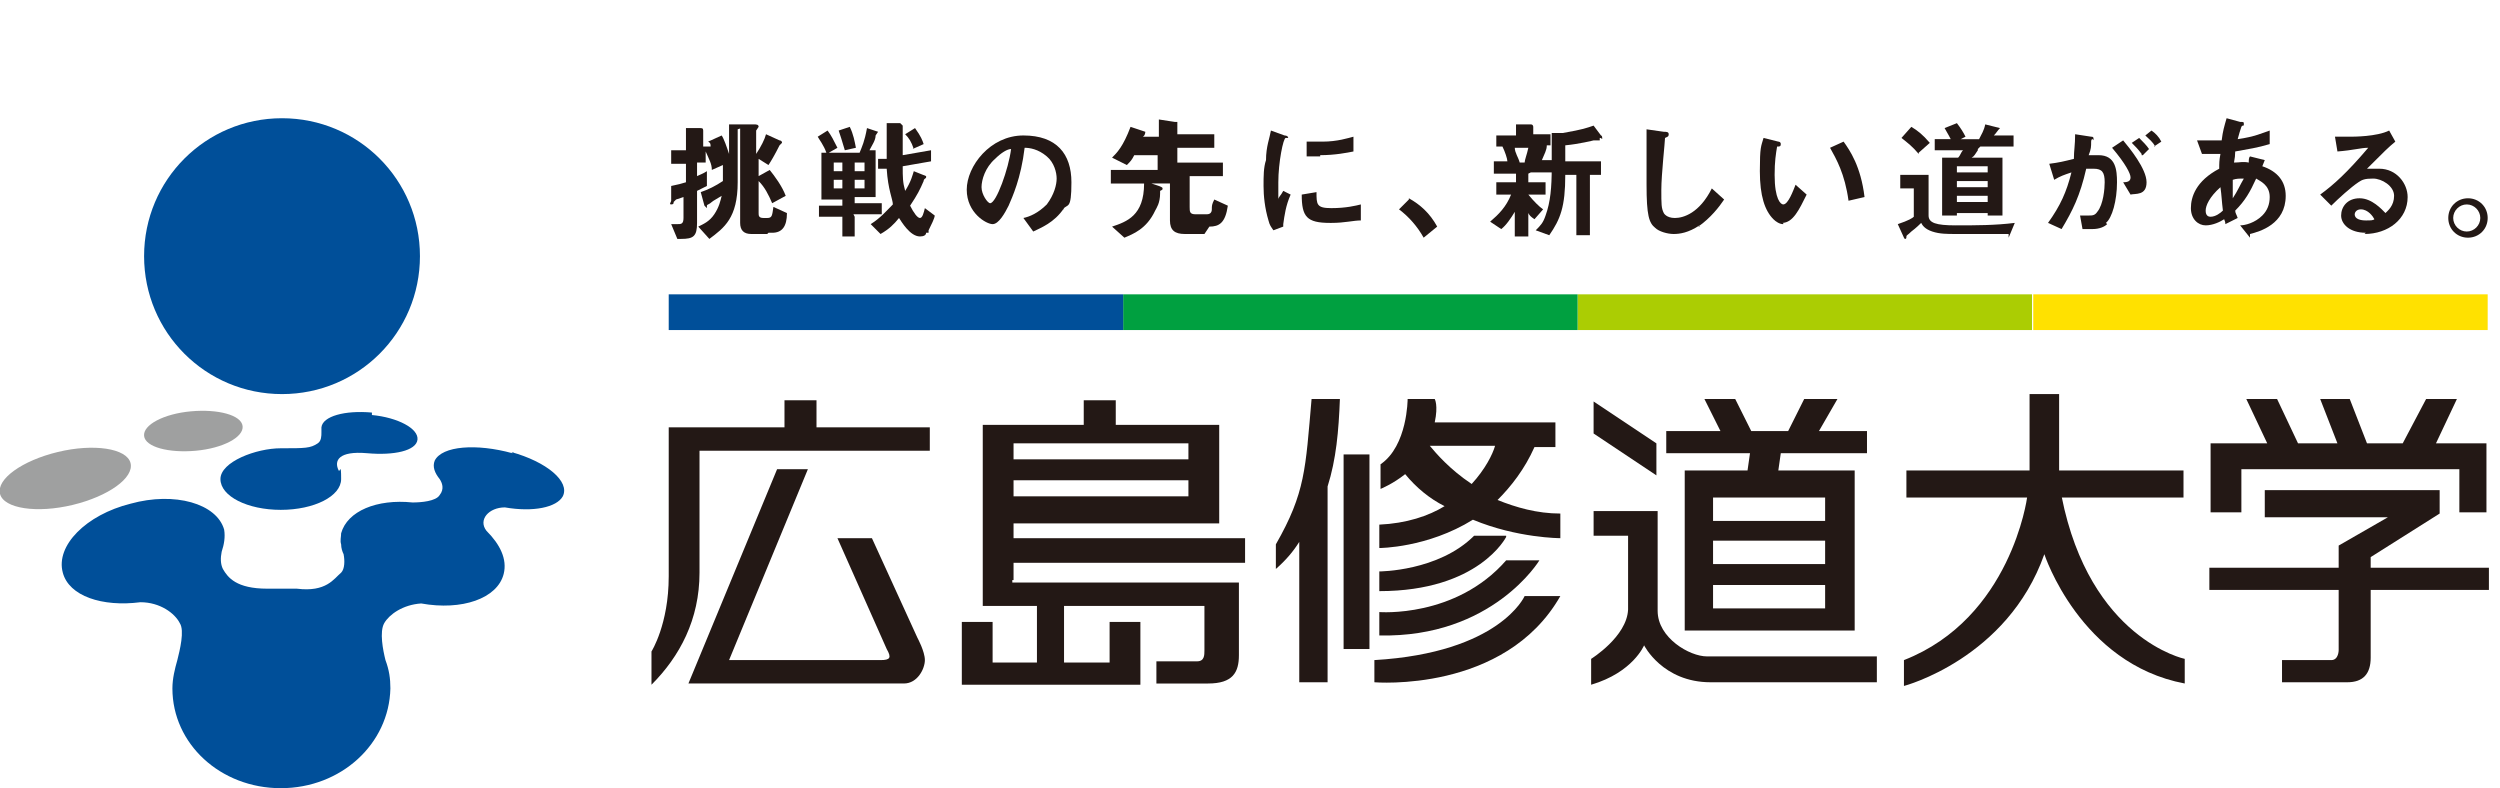
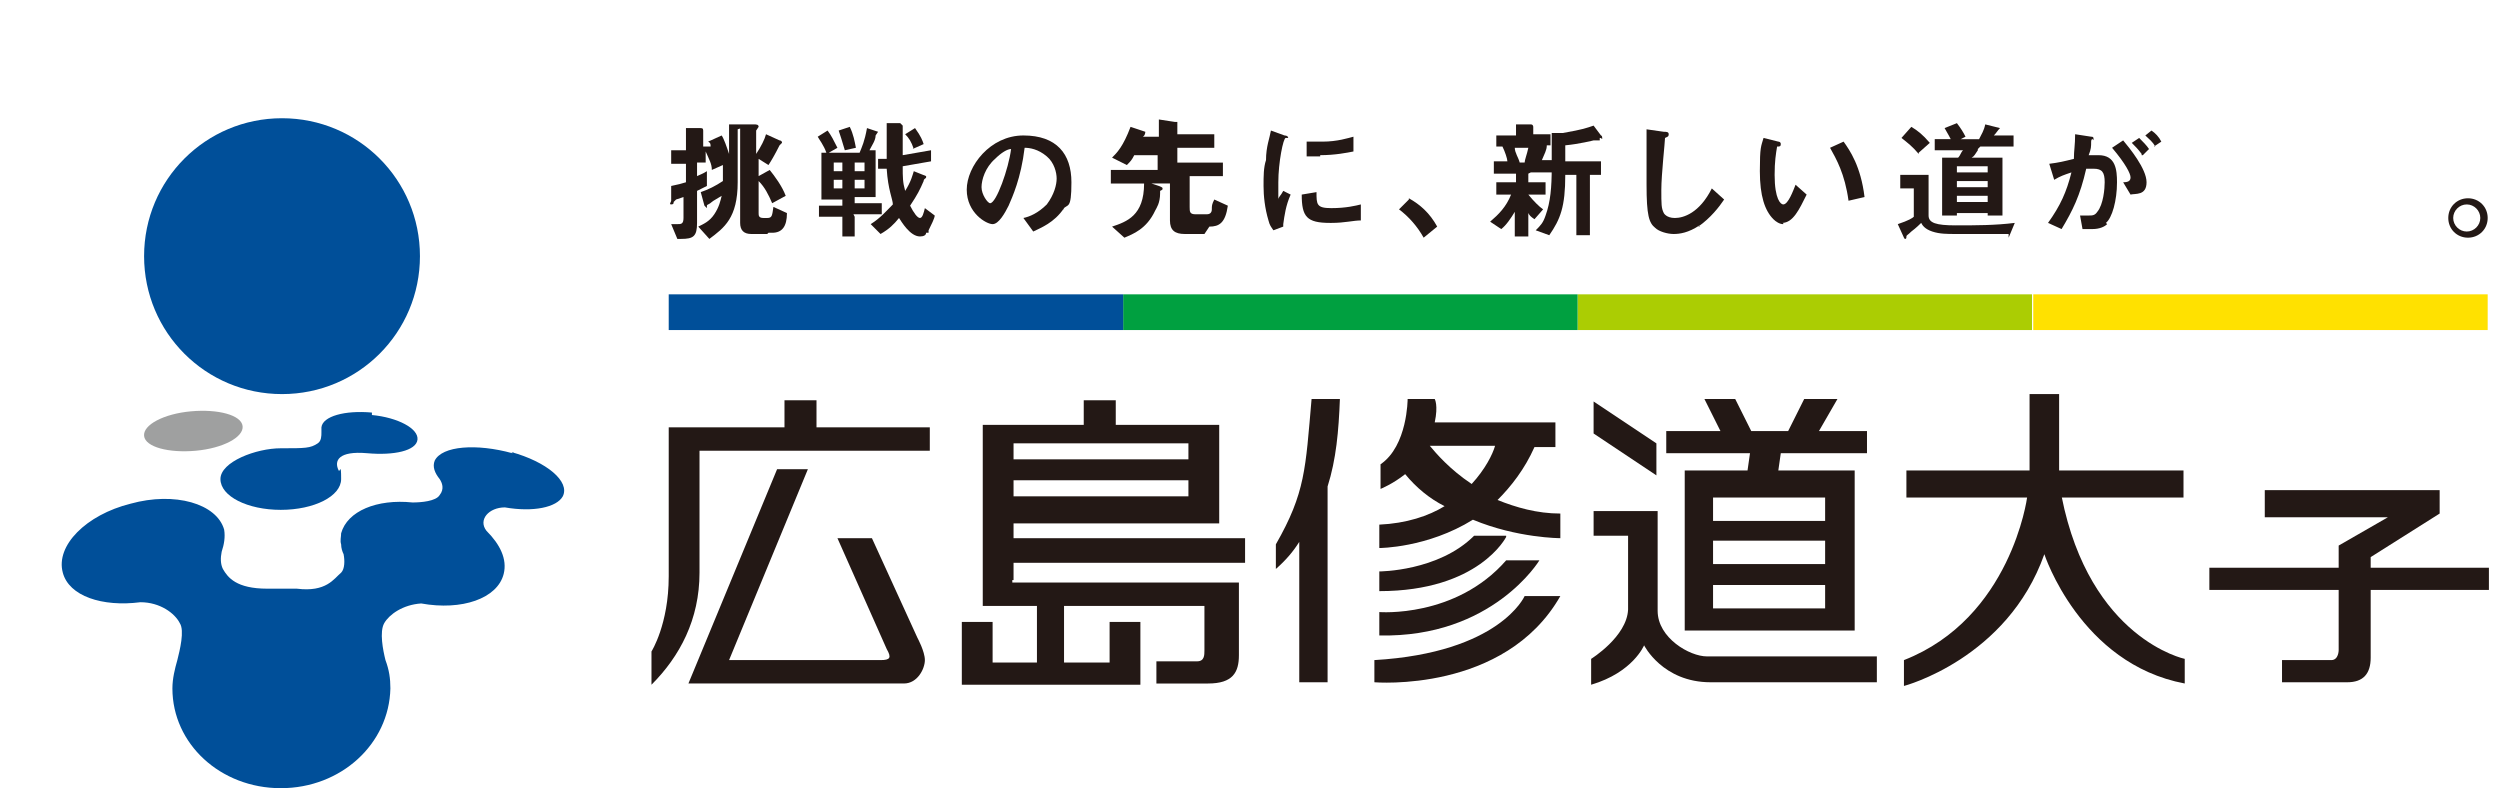
<svg xmlns="http://www.w3.org/2000/svg" id="b" width="203" height="64" version="1.1" viewBox="0 0 203 64">
  <defs>
    <style>
      .st0 {
        fill: #231815;
      }

      .st1 {
        fill: #004f99;
      }

      .st2 {
        fill: #ffe100;
      }

      .st3 {
        fill: #abcd03;
      }

      .st4 {
        fill: #00a040;
      }

      .st5 {
        fill: #9fa0a0;
      }
    </style>
  </defs>
  <g id="c">
    <path class="st0" d="M56.8,36.6h18.7v-1.9h-9.2v-2.2h-2.6v2.2h-9.4v12.1c0,3.9-1.4,6.1-1.4,6.1v2.7c2.3-2.3,3.9-5.3,3.9-9.1v-10h0Z" />
    <path class="st0" d="M74.5,51.8l-3.7-8.1h-2.8l4,9c.4.7.3.9-.5.9h-12.3l6.4-15.5h-2.5l-7.2,17.4h17.5c1.1,0,1.7-1.2,1.7-1.9s-.6-1.8-.6-1.8h0Z" />
    <path class="st0" d="M82.3,37.3v-1.3h14.2v1.3h-14.2ZM82.3,40.3v-1.3h14.2v1.3h-14.2ZM82.3,47.1v-1.4h18.8v-2h-18.8v-1.2h16.7v-8h-8.4v-2h-2.6v2h-8.2v14.7h4.4v4.6h-3.6v-3.3h-2.5v5.1h14.5v-5.1h-2.5v3.3h-3.7v-4.6h11.4v3.6c0,.4,0,.9-.6.9h-3.3v1.8h4.2c2,0,2.5-.9,2.5-2.3v-5.9h-18.4v-.2Z" />
    <path class="st0" d="M129.4,43.5h2.8v6c-.1,2.2-3,4-3,4v2.1c3.4-1,4.3-3.2,4.3-3.2,0,0,1.5,3,5.4,3h13.5v-2.1h-13.8c-1.4,0-4-1.5-4-3.7v-8.1h-5.2v2h0ZM150.6,51.2v-13h-6.2l.2-1.4h7v-1.8h-3.9l1.5-2.6h-2.7l-1.3,2.6h-3l-1.3-2.6h-2.5l1.3,2.6h-4.4v1.8h6.8l-.2,1.4h-5.1v13h13.9-.1ZM139.1,42.3v-1.9h9.1v1.9h-9.1ZM139.1,45.8v-1.9h9.1v1.9h-9.1ZM139.1,49.4v-1.9h9.1v1.9h-9.1Z" />
    <path class="st0" d="M167.4,40.4h9.9v-2.2h-10.1v-6.2h-2.4v6.2h-10v2.2h9.8s-1.3,9.8-10,13.2v2.1s8.4-2.2,11.4-10.7c0,0,2.9,8.9,11.4,10.5v-2s-7.7-1.6-10-13.2h0Z" />
-     <polygon class="st0" points="197.8 36 199.5 32.4 197 32.4 195.1 36 192.2 36 190.8 32.4 188.4 32.4 189.8 36 186.6 36 184.9 32.4 182.4 32.4 184.1 36 179.5 36 179.5 41.6 182 41.6 182 38.1 199.7 38.1 199.7 41.6 201.9 41.6 201.9 36 197.8 36" />
    <path class="st0" d="M192.4,45.3l5.7-3.6v-1.9h-14.2v2.2h10l-4,2.3v1.8h-10.5v1.8h10.5v4.9s0,.8-.6.8h-4v1.8h5.3c1.3,0,1.9-.7,1.9-2v-5.5h9.6v-1.8h-9.6v-.9h0Z" />
    <path class="st0" d="M103.6,44.3v1.9c.8-.7,1.4-1.4,1.9-2.2v11.4h2.3v-15.9c.7-2.2.9-4.5,1-7.1h-2.3c-.5,5.7-.5,7.6-2.9,11.8h0Z" />
-     <rect class="st0" x="109.1" y="36.9" width="2.1" height="15.8" />
    <path class="st0" d="M121.6,40.6c1.1-1.1,2.2-2.5,3-4.3h1.7v-2h-9.8c.3-1.4,0-1.9,0-1.9h-2.2s0,3.8-2.2,5.3v2s1-.4,2-1.2c.9,1.1,2,2,3.2,2.6-1.3.8-3.1,1.4-5.3,1.5v1.9s3.9,0,7.6-2.3c3.6,1.5,7.1,1.5,7.1,1.5v-2c-1.9,0-3.6-.5-5.1-1.1h0ZM116,36.2h5.4c-.2.7-.8,1.9-1.9,3.1-1.8-1.2-2.9-2.5-3.4-3.1h0Z" />
    <path class="st0" d="M122.3,43.5h-2.6c-2.9,2.9-7.7,2.9-7.7,2.9v1.6c8.1,0,10.3-4.4,10.3-4.4h0Z" />
    <path class="st0" d="M125.1,45.5h-2.8c-4.1,4.7-10.3,4.2-10.3,4.2v1.9c9.2.2,13-6.1,13-6.1h.1Z" />
    <path class="st0" d="M111.6,53.6v1.8s10.6.9,15.1-7h-2.9s-2,4.6-12.2,5.2Z" />
    <polygon class="st0" points="134.5 36 129.4 32.6 129.4 35.2 134.5 38.6 134.5 36" />
    <path class="st1" d="M22.9,32c6.2,0,11.2-5,11.2-11.2s-5-11.2-11.2-11.2-11.2,5-11.2,11.2,5,11.2,11.2,11.2Z" />
    <path class="st5" d="M15.9,36.6c2.2-.2,3.9-1.1,3.8-2s-2-1.4-4.2-1.2-3.9,1.1-3.8,2c.1.9,2,1.4,4.2,1.2Z" />
-     <path class="st5" d="M5.9,41c2.9-.7,5-2.2,4.7-3.4-.3-1.2-3-1.6-5.9-.9C1.8,37.4-.3,38.9,0,40.1c.3,1.2,3,1.6,5.9.9h0Z" />
    <path class="st1" d="M30.2,33.5c-2.2-.2-4,.3-4.1,1.2v.4c0,.3,0,.7-.3.9-.6.4-1,.4-3,.4s-4.9,1.1-4.9,2.5,2.2,2.5,4.9,2.5,4.9-1.1,4.9-2.5-.1-.5-.2-.7c-.4-.8,0-1.6,2.3-1.4,2.2.2,4-.2,4.1-1.1s-1.6-1.8-3.7-2h0v-.2Z" />
    <path class="st1" d="M41.6,36.8c-2.9-.8-5.7-.6-6.3.6-.2.5,0,1,.4,1.5.2.3.4.8,0,1.3-.3.5-1.5.6-2.2.6-2.9-.3-5.3.7-5.8,2.5,0,.3-.1.6,0,.9h0c0,.3.1.6.2.8.1.5.1,1.2-.2,1.5-.6.5-1.2,1.6-3.6,1.3h-2.4c-2.5,0-3.2-.9-3.6-1.6-.2-.4-.2-.9-.1-1.4.2-.6.3-1.2.2-1.8-.6-2.1-4-3.1-7.6-2.1-3.6.9-6.1,3.4-5.5,5.6.5,1.9,3.2,2.8,6.3,2.4,1.6,0,2.8.9,3.2,1.7.4.6,0,2.2-.2,3-.2.7-.4,1.5-.4,2.3,0,4.5,3.9,8.1,8.8,8.1s8.8-3.6,8.9-8.1c0-.8-.1-1.5-.4-2.3-.2-.8-.5-2.3-.1-3s1.5-1.5,3-1.6c3.3.6,6.2-.4,6.7-2.4.3-1.2-.3-2.4-1.4-3.5h0c-.7-.9.2-1.9,1.5-1.9,2.3.4,4.2,0,4.7-.9.6-1.2-1.3-2.8-4.2-3.6h0,.2Z" />
    <rect class="st2" x="165.1" y="23.9" width="36.9" height="2.9" />
    <rect class="st3" x="128.1" y="23.9" width="36.9" height="2.9" />
    <rect class="st4" x="91.2" y="23.9" width="36.9" height="2.9" />
    <rect class="st1" x="54.3" y="23.9" width="36.9" height="2.9" />
    <path class="st0" d="M59.9,10.5s0,0,0,.2v4.1c0,2.9-1.1,3.7-2.3,4.6l-.9-1c.4-.2.9-.4,1.3-1,.4-.6.5-1.1.6-1.5-.3.2-.7.4-.8.5-.2.2-.4.2-.4.3,0,0,0,.2,0,.2s0,0-.2-.2l-.3-1.1c.6-.2,1.2-.5,1.8-.9v-1.3l-.9.4c0-.5-.2-.8-.5-1.5v.9h-.7v1.1c.2-.1.5-.2.8-.4v1.2q-.4.2-.8.4v2.6c0,1.1-.3,1.3-1.3,1.3h-.3l-.5-1.2h.5c.3,0,.5,0,.5-.5v-1.7c0,0-.6.2-.6.2,0,0,0,0-.2.2,0,.1,0,.2-.2.2s0-.2,0-.3v-1.2c.5-.1.9-.2,1.2-.3v-1.5h-1.2v-1.1h1.2v-1.8h1.1c.2,0,.3,0,.3.2s0,0,0,0,0,0,0,0v1.3h.6c0-.2,0-.3-.2-.4l1.1-.5c.2.3.4.9.6,1.5v-2.4h1c.2,0,.3,0,.3.2s0,0,0,0h0ZM62.3,19h-1.3c-.6,0-.9-.3-.9-.9v-8h1.1c.2,0,.4,0,.4.2h0l-.2.3v1.9c.4-.6.7-1.2.8-1.6l1.1.5s.2,0,.2.2,0,0,0,0,0,0-.2.2c-.4.8-.7,1.3-.9,1.6l-.8-.5v1.4l.9-.5c.4.5,1,1.3,1.3,2.1l-1.1.6c-.3-.7-.6-1.3-1.1-1.8v2.6c0,.2,0,.4.4.4h.3c.4,0,.4-.2.5-.9l1.1.5c0,1.1-.4,1.6-1.2,1.6h-.3Z" />
    <path class="st0" d="M69.4,17.6v1.6h-1v-1.6h-1.9v-.9h1.9v-.5h-1.7v-3.8h.4c-.2-.6-.6-1.1-.7-1.3l.8-.5c.3.4.5.8.8,1.4l-.7.4h2.5c.2-.5.4-.9.6-2l.9.3s0,0,0,0h0q0,0-.2.3c0,.4-.3.8-.5,1.2h.5v3.8h-1.7v.5h2.2v.9h-2.3ZM68.4,13.2h-.7v.7h.7v-.7ZM68.4,14.6h-.7v.7h.7v-.7ZM68.6,12.2c-.2-.7-.4-1.3-.5-1.6l.9-.3c.3.6.4,1.2.5,1.7l-.9.2h0ZM70.2,13.2h-.8v.7h.8v-.7ZM70.2,14.6h-.8v.7h.8v-.7ZM75.2,18.9c0,.2-.2.3-.5.3-.8,0-1.5-1.2-1.7-1.5-.4.5-.8.9-1.5,1.3l-.8-.8c.8-.5,1.3-1.1,1.8-1.6,0-.4-.4-1.2-.5-2.9h-.7c0,.1,0-.8,0-.8h.7v-2.9h1.1c0,0,.2.2.2.2,0,0,0,0,0,.2,0,0,0,0,0,.3v1.9l2.3-.4v.9c0,0-2.3.4-2.3.4,0,.9,0,1.3.2,2,.5-.8.6-1.3.7-1.6l1,.4s0,0,0,.1h0c0,.1-.2.1-.2.3-.3.7-.5,1.1-1.1,2,.3.6.6,1,.8,1s.3-.4.4-.8l.8.6c0,.2-.3.8-.5,1.2h0v.2ZM74.2,12.1c-.2-.6-.4-.9-.7-1.2l.8-.5c.5.7.6,1,.7,1.3l-.9.4h0Z" />
    <path class="st0" d="M86.4,16.9c-.8,1.2-1.9,1.6-2.5,1.9l-.8-1.1c.5-.1,1.2-.4,1.9-1.1.6-.8.8-1.6.8-2.1s-.2-1.3-.8-1.8c-.7-.6-1.4-.7-1.8-.7-.3,2.5-1,4-1.3,4.7-.3.6-.8,1.5-1.3,1.5s-2.1-.9-2.1-2.8,1.9-4.4,4.6-4.4,3.9,1.5,3.9,3.8-.3,1.7-.7,2.2h.1ZM80.8,12.9c-.8.7-1.1,1.7-1.1,2.3s.5,1.3.7,1.3c.5,0,1.5-2.8,1.7-4.4-.3,0-.8.3-1.3.8h0Z" />
    <path class="st0" d="M97.8,19h-1.6c-.8,0-1.2-.3-1.2-1.1v-3h-1.5l.6.2c.2.1.3.1.3.2s0,.1-.2.2c0,0,0,.1,0,.2,0,.8-.3,1.2-.4,1.4-.7,1.5-1.8,1.9-2.5,2.2l-1-.9c1.2-.4,2.6-.9,2.6-3.5h-2.7v-1.1h3.8v-1.2h-1.9c-.2.4-.3.5-.6.8l-1.2-.6c.4-.4.9-.9,1.5-2.5l1.2.4s.2,0,.2,0,0,0,0,0,0,0-.2,0c0,0,0,.3-.2.4h1.3v-1.4l1.3.2c0,0,.2,0,.2,0s0,0,0,0c0,0,0,0,0,.2v.8h3v1.1h-3v1.2h3.7v1.1h-2.7v2.5c0,.4,0,.6.5.6h.9c.2,0,.4-.1.4-.4s0-.4.2-.8l1.1.5c-.2,1.4-.7,1.7-1.5,1.7h0Z" />
    <path class="st0" d="M104.2,18.4l-.8.3c-.2-.3-.3-.4-.4-.8-.3-1-.4-2-.4-2.8s0-1.5.2-2.1c0-1.1.3-1.8.4-2.4l1.1.4s.3,0,.3.2h0c0,0-.2,0-.2,0-.2,0-.6,2-.6,3.6s0,1,0,1.4c0-.2.2-.3.4-.7l.6.3c-.4.9-.5,1.7-.6,2.4h0ZM108,18.1c-1.9,0-2.3-.5-2.3-2.3l1.2-.2c0,1,0,1.3,1.2,1.3s2-.2,2.4-.3v1.3c-.6,0-1.3.2-2.4.2h0ZM107.2,12.7h-1.1v-1.2c.3,0,.8,0,1.3,0,1.2,0,2.1-.3,2.5-.4v1.2c-.5.1-1.5.3-2.7.3h0Z" />
    <path class="st0" d="M114.4,16.1c.9.5,1.7,1.2,2.3,2.3l-1.1.9c-.5-.9-1.2-1.7-2-2.3l.8-.8h0Z" />
    <path class="st0" d="M124.1,14.1v.7h1.4v1h-1.4c.4.5.9,1,1.2,1.2l-.7.8c-.3-.2-.4-.3-.5-.5v1.9h-1.1v-2c-.3.5-.7,1.1-1.1,1.4l-.9-.6c.7-.6,1.3-1.2,1.7-2.2h-1.2v-1h1.6v-.7h-1.8v-1h1.1c0-.2-.2-.8-.4-1.2h-.5v-.9h1.6v-.9h1.2c.2,0,.2.2.2.2,0,0,0,0,0,0,0,0,0,0,0,.2v.4h1.4v.9h-.3c0,.4-.2.7-.4,1.2h.9v1h-1.8ZM123,12c0,.4.3.8.4,1.2h.4c0-.2.2-.7.3-1.2h-1.1ZM129.9,11.4c-.1,0-.4,0-.5,0,0,0-1.2.3-2.3.4v1.3h2.9v1.1h-.9v4.9h-1.1v-4.9h-.9c0,2.6-.4,3.6-1.3,4.9l-1.1-.4c.4-.4.6-.6.8-1.2.4-1.1.5-2.3.5-3.9v-2.8h.9c1.7-.3,1.9-.4,2.5-.6l.6.8s.1,0,.1.2,0,0-.2,0h0Z" />
    <path class="st0" d="M138,18.3c-.9.6-1.6.7-2.1.7s-1.2-.2-1.5-.5c-.5-.4-.7-1-.7-3.5v-4.5l1.4.2c.2,0,.4,0,.4.2s-.1.2-.3.3c0,.3-.3,3-.3,4.2s0,1.5.2,1.9c0,0,.2.4.9.4s2-.4,3-2.4l1,.9c-.4.6-1.1,1.5-2.1,2.2h.1Z" />
    <path class="st0" d="M144.8,18.2c-.3,0-.6-.2-.8-.4-.7-.7-1.1-1.9-1.1-3.9s.1-2,.3-2.7l1.2.3s.2,0,.2.2-.1.2-.3.2c-.1.6-.2,1.2-.2,2.3,0,2,.5,2.4.7,2.4.4,0,.8-1.1,1-1.6l.9.8c-.6,1.2-1.1,2.3-2,2.3h.1ZM150.1,16.3c-.3-2.2-1-3.4-1.5-4.3l1.1-.5c.5.7,1.4,2,1.7,4.5l-1.3.3Z" />
    <path class="st0" d="M163.1,19h-4.3c-.7,0-1.3,0-1.9-.2-.6-.2-.8-.5-.9-.7-.1.1-.4.4-.8.7-.3.3-.4.3-.4.4s0,.2-.1.2,0,0-.1-.1l-.5-1.1c.9-.3,1.2-.5,1.3-.6v-2.3h-1.1v-1.1h2.3v3.3c0,.6.6.8,2.2.8s3.2,0,4.8-.2l-.5,1.2h0v-.3ZM155.8,12.5c-.5-.6-.9-.9-1.4-1.3l.8-.9c.5.3.9.6,1.5,1.3l-.9.8h0ZM160.6,12.2c-.2.3-.3.5-.5.6h2.5v4.7h-1.2v-.2h-2.5v.2h-1.2v-4.7h1.3c.2-.2.2-.4.4-.6h-2.3v-.9h1.3c-.2-.4-.4-.7-.5-.9l1-.4c.3.4.5.7.7,1.1l-.4.2h1.5c.2-.4.4-.7.5-1.2l1.2.3s.2,0,.2,0,0,0-.1,0h-.1c-.2.2-.3.4-.5.6h1.6v.9h-2.7l-.2.2ZM161.4,13.5h-2.5v.5h2.5v-.5ZM161.4,14.7h-2.5v.5h2.5v-.5ZM161.4,15.9h-2.5v.5h2.5v-.5Z" />
    <path class="st0" d="M171.1,18.2c-.2.2-.6.4-1.2.4h-.8l-.2-1.1h.7c.3,0,.5,0,.7-.3.5-.6.6-1.9.6-2.4,0-.8-.2-1.1-.9-1.1s-.4,0-.6,0c-.5,2.2-1.1,3.4-2,4.9l-1.1-.5c1-1.4,1.5-2.5,1.9-4.1-.6.2-.9.3-1.4.6l-.4-1.3c.8-.1,1.2-.2,2-.4,0-.7.1-1.1.1-2l1.3.2c.1,0,.2,0,.2.2s0,0-.1,0c0,0-.1,0-.1.2,0,.4,0,.6-.2,1.1h.8c1.4,0,1.5,1.2,1.5,2.2,0,1.5-.4,2.9-.9,3.3h0ZM173,15.8l-.6-1c.4,0,.6-.1.6-.4s-.4-1.1-1.5-2.4l.9-.6c.5.6,1.9,2.3,1.9,3.4s-.9.9-1.3,1h0ZM173.9,12.5c-.3-.4-.5-.6-.8-.9l.6-.4c.3.3.6.6.8.9l-.5.5h-.1ZM175,11.9c-.2-.4-.5-.6-.8-.9l.5-.4c.3.2.6.5.8.9l-.6.4h.1Z" />
-     <path class="st0" d="M182.7,19.3l-.8-1c.4,0,1.2-.2,1.8-.8.4-.4.6-.9.6-1.5,0-1-.8-1.3-1.1-1.5-.5,1.1-.9,1.8-1.7,2.6,0,.2.1.3.2.6l-1,.5q0-.2-.1-.4c-.3.2-.9.5-1.5.5s-1.2-.5-1.2-1.4.4-2.2,2.3-3.2c0-.4,0-.7.1-1.2h-1.5l-.4-1.1c.4,0,1.2,0,2,0,.1-.8.2-1.1.4-1.8l1.1.3c.3,0,.3,0,.3.2s-.1,0-.2.2c-.1.3-.2.6-.3,1,1.4-.2,2-.5,2.6-.7v1.1c-1,.3-1.7.4-2.8.6q0,.4-.1.9c.5,0,.7-.1,1.2,0,0-.2,0-.4.1-.5l1.2.3-.2.5c1.2.4,1.9,1.2,1.9,2.4,0,2.3-2.1,2.9-2.9,3.1h0v.3ZM180.3,15.2c-.9.8-1.2,1.5-1.2,1.9s.2.5.4.5c.4,0,.8-.3,1-.5-.1-.8-.1-1.2-.2-1.9h0ZM181.3,14.6v1.5c.4-.6.6-1.1.9-1.6-.4,0-.6,0-.9.1Z" />
-     <path class="st0" d="M192.1,18.9c-1.3,0-2-.7-2-1.4s.5-1.4,1.5-1.4,1.8.9,2.1,1.2c.2-.2.7-.6.7-1.4s-1-1.4-1.7-1.4-.9.1-1.2.3c-.6.4-1.6,1.3-2.2,1.9l-.9-.9c1.1-.8,2.2-1.8,3.9-3.8-.6,0-1.2.2-2.5.3l-.2-1.2h1.2c.3,0,2.2,0,3.2-.5l.5.9c-.6.5-.8.7-2.3,2.2h1c1.4,0,2.3,1.2,2.3,2.3,0,1.8-1.6,3-3.5,3h0ZM191.7,17c-.4,0-.5.3-.5.4,0,.4.5.5.9.5s.6,0,.7-.1c-.1-.2-.5-.8-1.1-.8h0Z" />
    <path class="st0" d="M202,17.7c0,.9-.7,1.6-1.6,1.6s-1.6-.7-1.6-1.6.7-1.6,1.6-1.6,1.6.7,1.6,1.6ZM199.2,17.7c0,.6.5,1.1,1.1,1.1s1.1-.5,1.1-1.1-.5-1.1-1.1-1.1-1.1.5-1.1,1.1Z" />
  </g>
</svg>